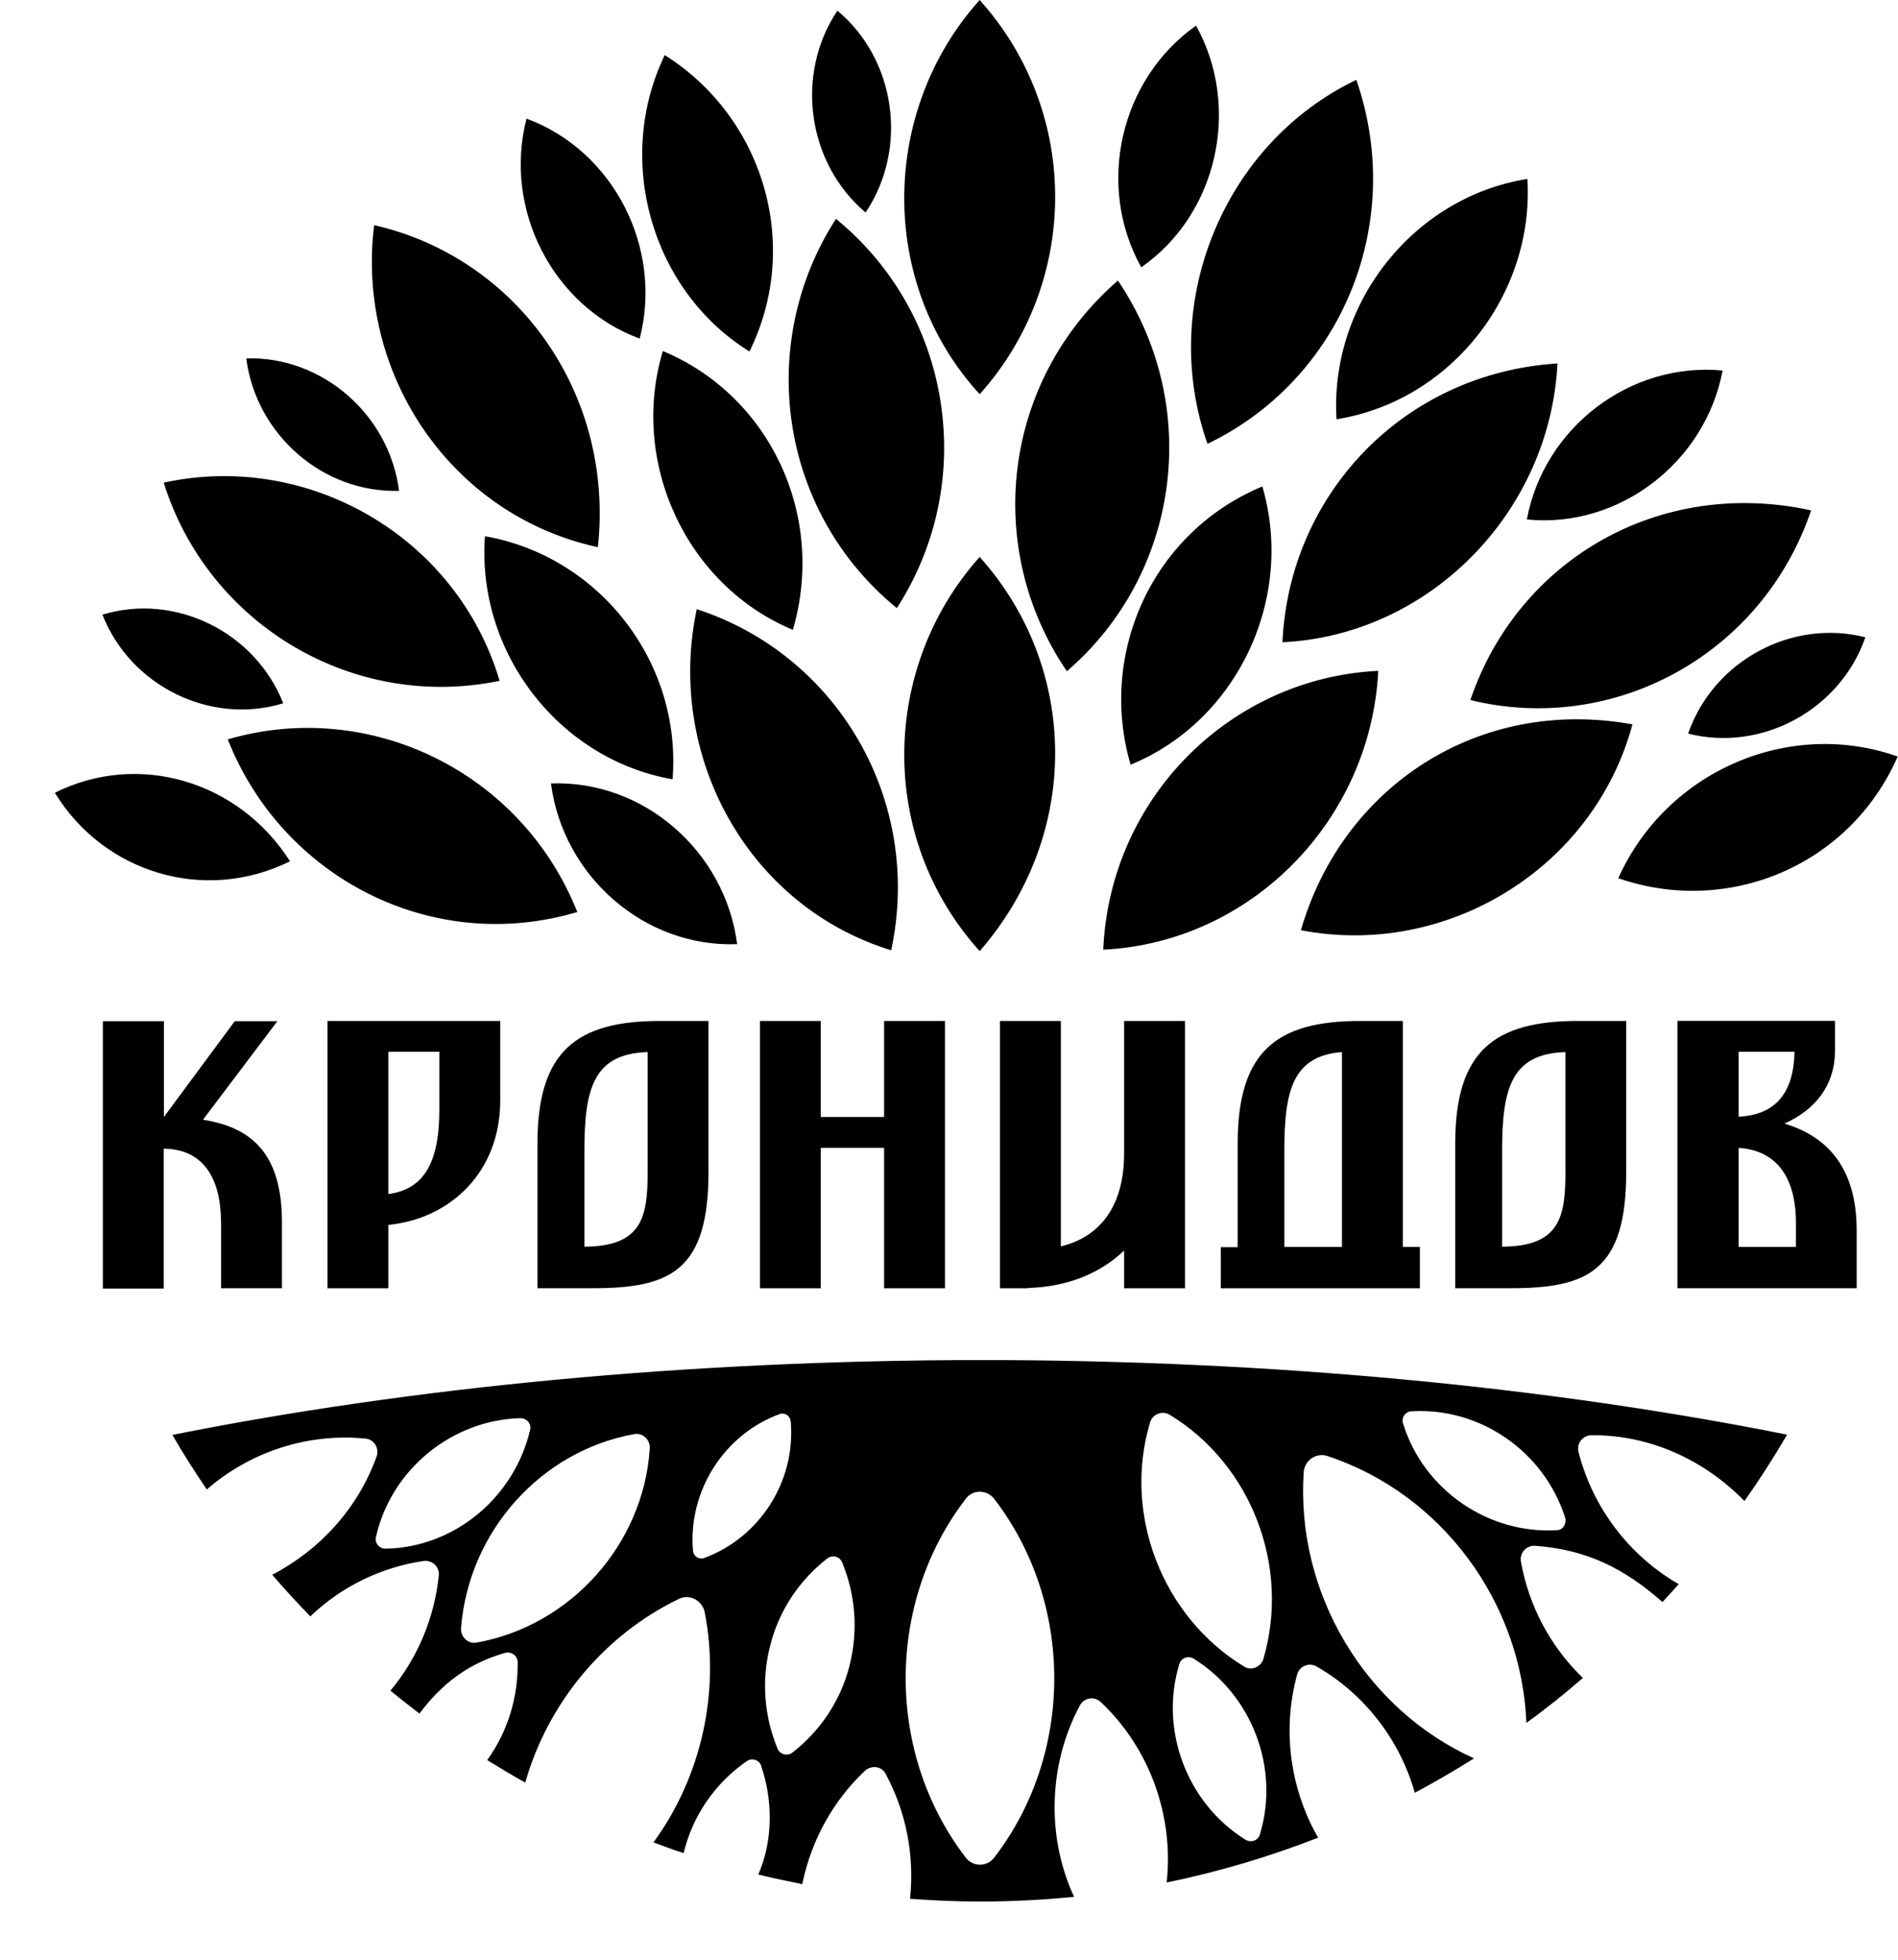
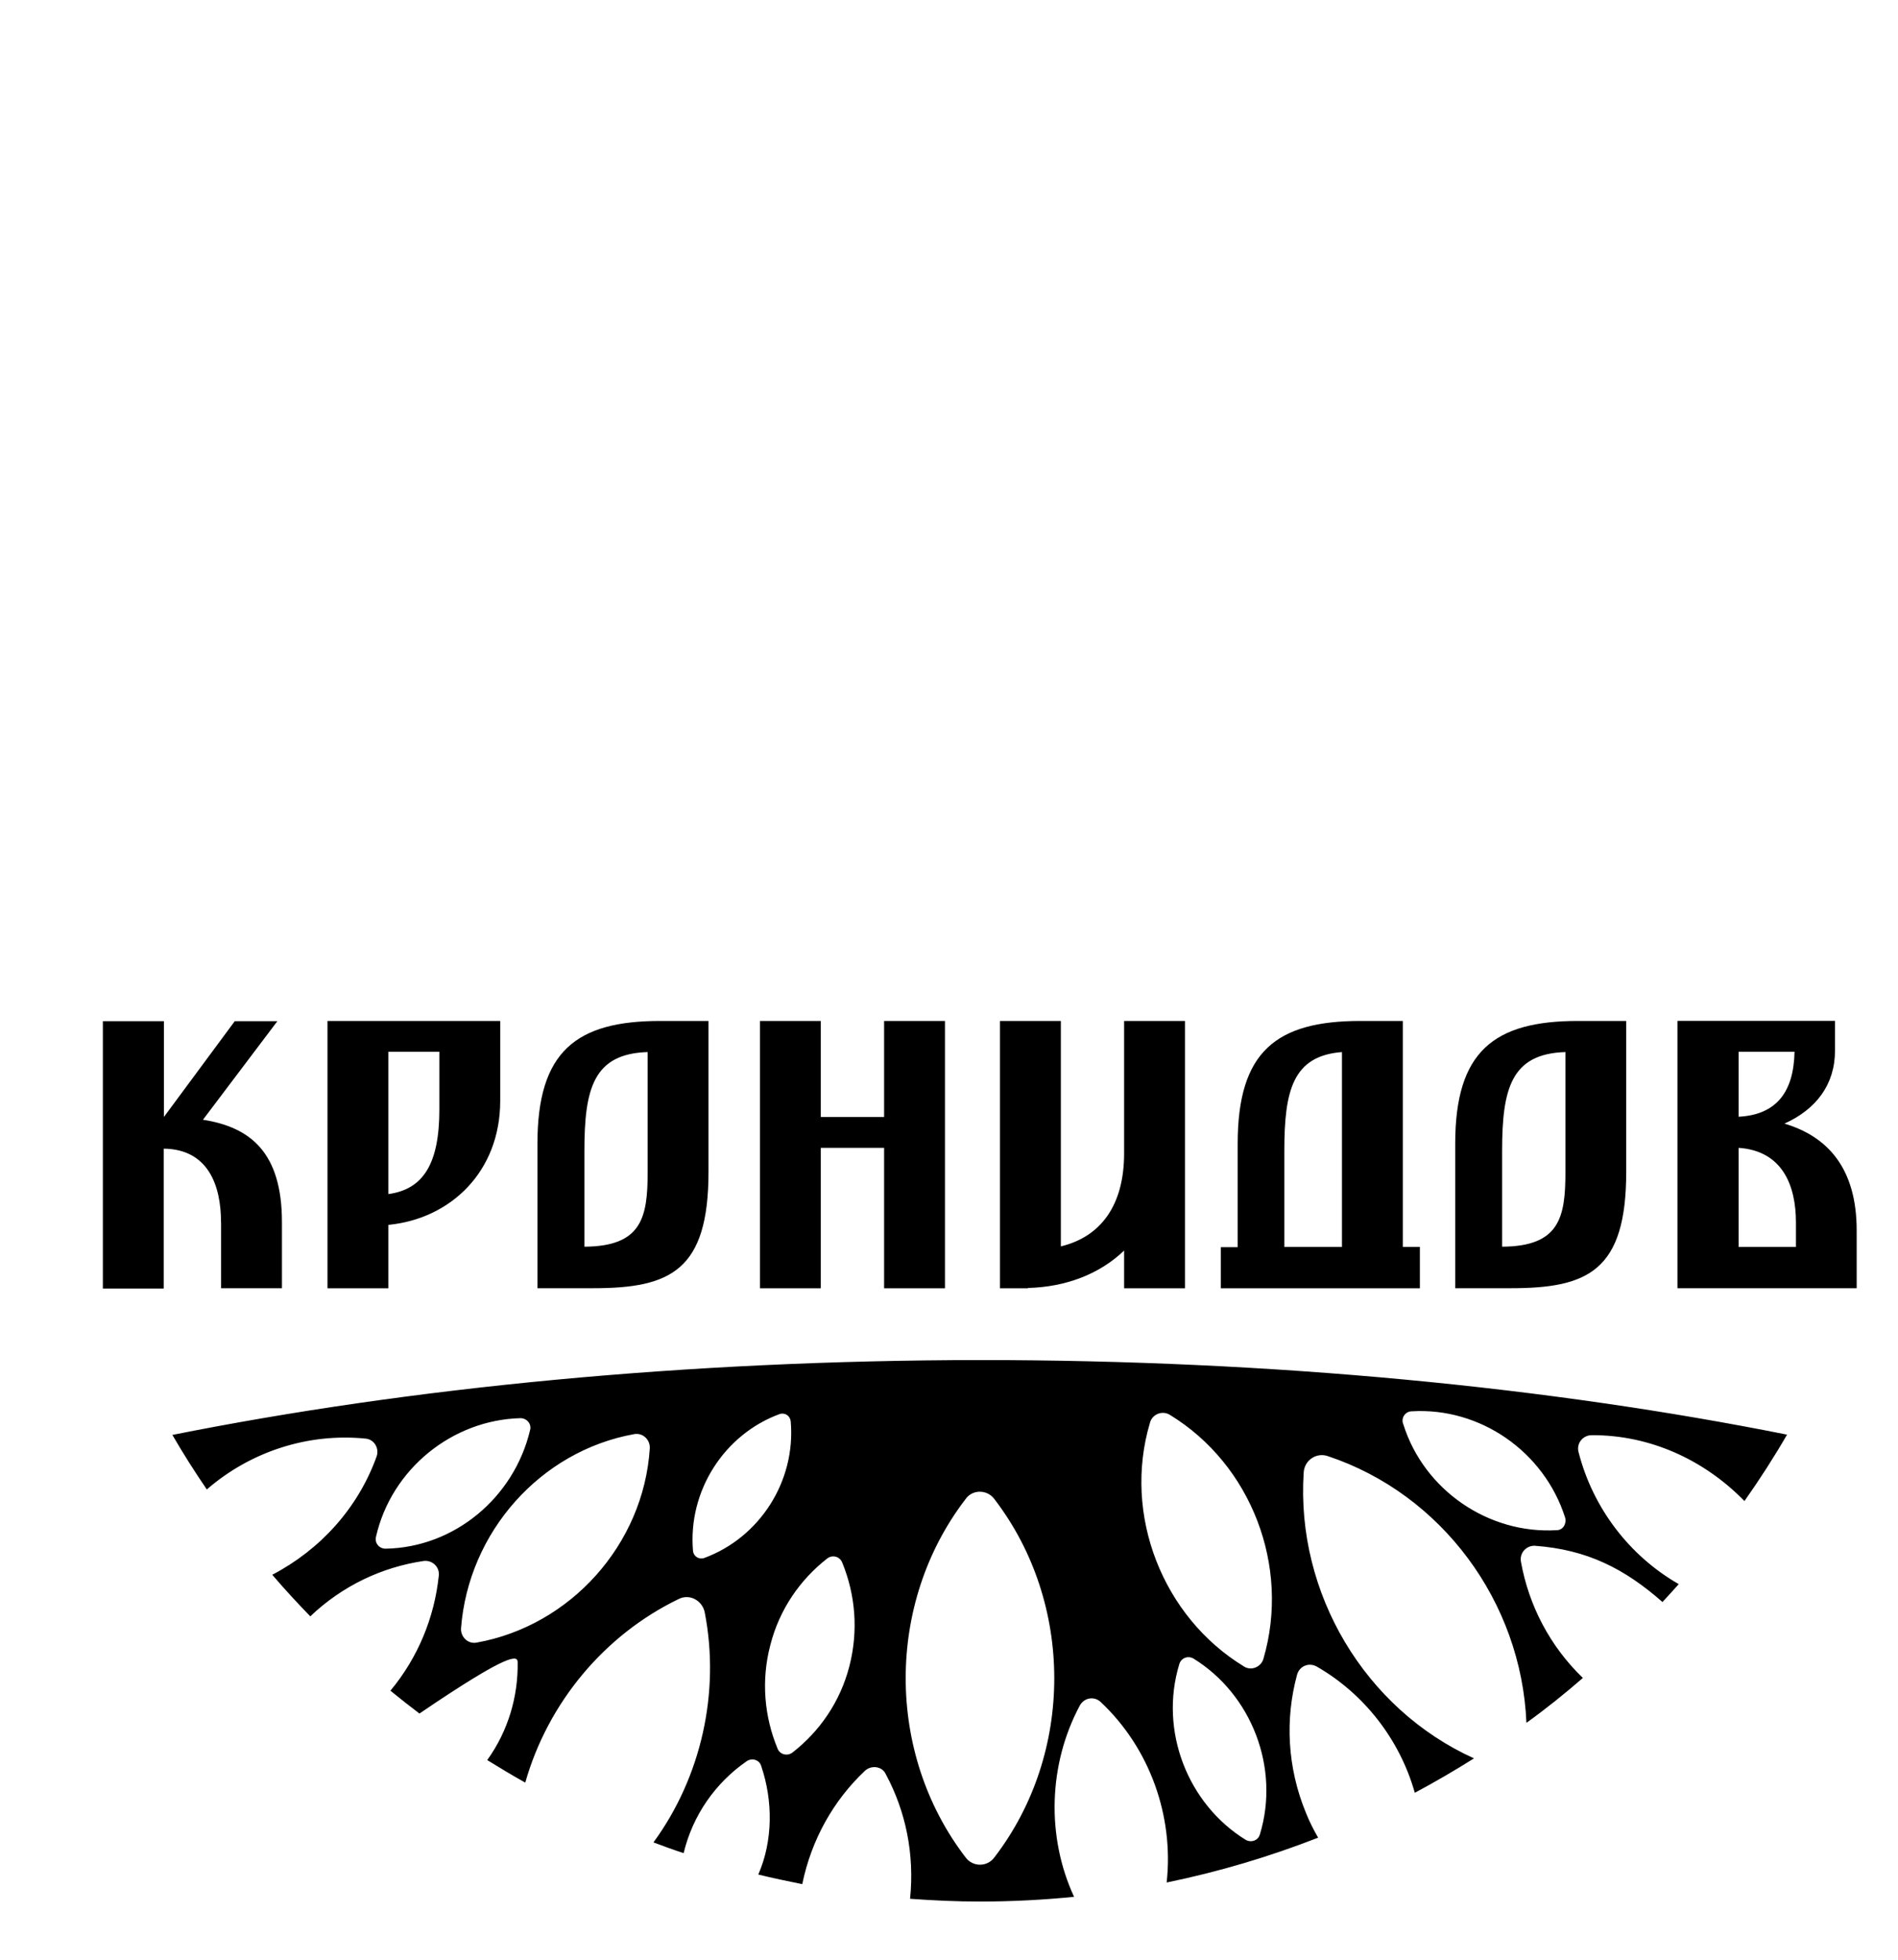
<svg xmlns="http://www.w3.org/2000/svg" width="31" height="32" viewBox="0 0 31 32" fill="none">
-   <path d="M2.816 23.431C2.993 23.738 3.179 24.029 3.378 24.321C4.09 23.703 5.028 23.398 5.964 23.49C6.111 23.499 6.2 23.649 6.15 23.786C5.845 24.63 5.229 25.305 4.447 25.714C4.646 25.948 4.855 26.173 5.068 26.393C5.596 25.89 6.243 25.589 6.918 25.489C7.061 25.47 7.187 25.588 7.166 25.736C7.094 26.407 6.833 27.058 6.377 27.607C6.531 27.733 6.691 27.859 6.851 27.98C7.21 27.504 7.63 27.168 8.247 26.99C8.349 26.962 8.455 27.032 8.455 27.144C8.463 27.697 8.304 28.258 7.958 28.74C8.161 28.866 8.37 28.991 8.579 29.108C8.949 27.803 9.873 26.695 11.085 26.11C11.265 26.019 11.473 26.136 11.511 26.331C11.764 27.634 11.453 29.018 10.673 30.084C10.838 30.146 10.997 30.205 11.166 30.259C11.312 29.646 11.683 29.112 12.198 28.757C12.282 28.7 12.406 28.735 12.433 28.838C12.626 29.403 12.626 30.059 12.385 30.609C12.62 30.667 12.859 30.716 13.103 30.766C13.254 30.033 13.617 29.395 14.128 28.914C14.23 28.82 14.409 28.837 14.469 28.973C14.793 29.576 14.939 30.277 14.864 31.005C15.241 31.032 15.619 31.05 16.004 31.05C16.522 31.05 17.038 31.023 17.543 30.973C17.087 29.988 17.124 28.808 17.636 27.85C17.706 27.721 17.87 27.692 17.977 27.791C18.775 28.54 19.175 29.648 19.055 30.739C19.907 30.564 20.736 30.317 21.529 30.007C21.454 29.876 21.387 29.746 21.33 29.602C21.024 28.86 20.988 28.07 21.184 27.35C21.221 27.206 21.375 27.142 21.503 27.211C22.28 27.656 22.863 28.405 23.108 29.274C23.436 29.099 23.76 28.91 24.075 28.712C22.297 27.908 21.166 26.02 21.293 24.047C21.303 23.844 21.501 23.712 21.688 23.777C23.547 24.396 24.849 26.156 24.931 28.132C25.25 27.903 25.557 27.656 25.853 27.399C25.308 26.874 24.967 26.203 24.842 25.503C24.814 25.359 24.93 25.232 25.073 25.241C25.918 25.303 26.532 25.612 27.153 26.159C27.242 26.064 27.331 25.965 27.419 25.867C26.613 25.405 26.017 24.625 25.783 23.713C25.743 23.571 25.852 23.435 25.996 23.435C26.943 23.429 27.832 23.834 28.492 24.51C28.74 24.159 28.971 23.8 29.188 23.426C25.317 22.653 20.811 22.208 16.003 22.208C11.191 22.213 6.685 22.658 2.813 23.431H2.816ZM6.297 25.288C6.193 25.288 6.114 25.195 6.142 25.09C6.394 23.987 7.388 23.185 8.501 23.157C8.603 23.157 8.687 23.25 8.657 23.355C8.394 24.456 7.42 25.269 6.297 25.288ZM7.788 26.821C7.646 26.851 7.521 26.73 7.53 26.587C7.651 25.018 8.825 23.695 10.355 23.418C10.497 23.39 10.622 23.508 10.613 23.652C10.511 25.224 9.313 26.547 7.788 26.821ZM11.5 25.441C11.417 25.469 11.328 25.415 11.319 25.325C11.234 24.349 11.826 23.423 12.733 23.09C12.821 23.061 12.906 23.118 12.915 23.211C12.999 24.188 12.407 25.108 11.5 25.441ZM13.873 27.207C13.722 27.792 13.385 28.272 12.946 28.615C12.863 28.681 12.735 28.652 12.698 28.548C12.485 28.031 12.428 27.442 12.583 26.857C12.733 26.273 13.071 25.792 13.509 25.45C13.594 25.382 13.717 25.414 13.757 25.517C13.97 26.038 14.023 26.623 13.873 27.207ZM23.058 23.045C24.174 22.978 25.219 23.701 25.563 24.78C25.591 24.875 25.531 24.986 25.426 24.986C24.315 25.053 23.258 24.335 22.92 23.256C22.877 23.157 22.952 23.045 23.058 23.045ZM20.578 29.953C20.549 30.055 20.436 30.092 20.347 30.043C19.396 29.457 18.931 28.258 19.261 27.175C19.29 27.073 19.4 27.031 19.491 27.081C20.444 27.668 20.908 28.869 20.578 29.953ZM18.782 23.233C18.819 23.091 18.983 23.027 19.106 23.102C20.436 23.912 21.077 25.575 20.636 27.084C20.599 27.22 20.436 27.289 20.317 27.211C18.992 26.404 18.334 24.738 18.782 23.233ZM16.241 24.478C17.545 26.177 17.546 28.631 16.241 30.329C16.124 30.488 15.888 30.488 15.771 30.329C14.467 28.63 14.466 26.177 15.771 24.478C15.884 24.315 16.126 24.321 16.241 24.478ZM23.191 20.361H22.912V16.671H22.22C20.845 16.671 20.215 17.17 20.215 18.675V20.365H19.94V21.036H23.191V20.361ZM21.918 20.361H20.977V18.788C20.977 17.808 21.115 17.241 21.918 17.179V20.361ZM16.795 21.031C17.407 21.014 17.958 20.806 18.36 20.42V21.036H19.354V16.671H18.36V18.833C18.36 19.682 17.979 20.195 17.327 20.352V16.671H16.333V21.036H16.785L16.794 21.031H16.795ZM26.561 19.134V16.671H25.772C24.398 16.671 23.768 17.17 23.768 18.675V21.035H24.677C25.941 21.035 26.561 20.747 26.561 19.134ZM24.534 18.792C24.534 17.772 24.684 17.206 25.568 17.179V19.143C25.568 19.881 25.47 20.352 24.534 20.357V18.792ZM29.146 18.347C29.664 18.113 29.971 17.709 29.971 17.156V16.67H27.398V21.035H30.325V20.104C30.329 19.061 29.836 18.553 29.145 18.347H29.146ZM28.397 17.174H29.31C29.297 17.822 29.022 18.203 28.397 18.235V17.174ZM29.337 20.361H28.397V18.743C29.12 18.792 29.333 19.368 29.333 19.961V20.361H29.337ZM6.343 20.001C7.358 19.902 8.17 19.134 8.17 17.974V16.671H5.349V21.036H6.343V20.001ZM6.343 17.174H7.176V18.118C7.176 19.007 6.91 19.421 6.343 19.498V17.174ZM3.611 19.961V21.035H4.605V19.956C4.605 18.814 4.086 18.405 3.315 18.284L4.53 16.675H3.834L2.677 18.239V16.675H1.68V21.04H2.674V18.756C3.397 18.765 3.61 19.35 3.61 19.961H3.611ZM11.572 19.134V16.671H10.783C9.408 16.671 8.778 17.17 8.778 18.675V21.035H9.687C10.952 21.035 11.572 20.747 11.572 19.134ZM9.545 18.792C9.545 17.772 9.695 17.206 10.578 17.179V19.143C10.578 19.881 10.481 20.352 9.545 20.357V18.792ZM13.406 18.743H14.44V21.036H15.434V16.671H14.44V18.239H13.406V16.671H12.413V21.036H13.406V18.743Z" fill="black" />
-   <path d="M16.001 0C14.384 1.799 14.333 4.616 16.001 6.437C17.619 4.636 17.671 1.861 16.001 0ZM18.259 4.581C16.363 6.228 16.06 8.957 17.425 10.96C19.259 9.388 19.656 6.651 18.259 4.581ZM19.722 7.247C21.891 6.208 22.972 3.667 22.153 1.304C19.983 2.342 18.914 4.957 19.722 7.247ZM16.001 15.531C17.672 13.611 17.617 10.895 16.001 9.094C14.389 10.898 14.329 13.677 16.001 15.531ZM14.648 9.93C15.269 8.968 15.553 7.781 15.362 6.559C15.172 5.336 14.537 4.294 13.654 3.574C12.341 5.608 12.72 8.354 14.648 9.93ZM9.765 8.936C10.036 6.434 8.451 4.211 6.111 3.676C5.81 6.09 7.352 8.411 9.765 8.935V8.936ZM20.946 10.487C23.348 10.373 25.317 8.364 25.438 5.935C22.938 6.091 21.058 8.058 20.946 10.487ZM18.019 15.507C20.449 15.387 22.39 13.383 22.511 10.954C20.109 11.069 18.129 13.015 18.019 15.507ZM24.015 11.431C26.353 12.004 28.779 10.697 29.581 8.334C27.113 7.794 24.797 9.132 24.015 11.431ZM3.72 12.073C4.615 14.338 7.066 15.597 9.429 14.892C8.514 12.595 6.025 11.399 3.72 12.073ZM11.38 9.947C10.875 12.322 12.195 14.791 14.556 15.517C15.08 13.059 13.667 10.689 11.38 9.947ZM8.16 11.117C7.458 8.754 5.022 7.367 2.674 7.881C3.399 10.198 5.77 11.613 8.16 11.117ZM21.248 15.189C23.609 15.647 26.024 14.195 26.663 11.828C24.14 11.37 21.922 12.854 21.248 15.189ZM26.431 14.34C28.209 14.959 30.206 14.151 30.995 12.353C29.225 11.727 27.222 12.584 26.431 14.34ZM18.466 12.487C20.211 11.771 21.152 9.769 20.618 7.943C18.826 8.688 17.932 10.662 18.466 12.487ZM7.921 8.756C7.781 10.658 9.134 12.402 10.985 12.725C11.138 10.796 9.772 9.079 7.921 8.756ZM12.241 5.74C13.104 3.987 12.457 1.903 10.857 0.9C10.032 2.609 10.638 4.744 12.241 5.74ZM10.826 5.732C10.28 7.551 11.21 9.561 12.95 10.284C13.498 8.411 12.565 6.455 10.826 5.732ZM21.829 6.846C23.684 6.552 25.06 4.823 24.947 2.922C23.091 3.217 21.716 4.945 21.829 6.846ZM27.572 11.979C28.774 12.284 30.056 11.592 30.467 10.406C29.265 10.101 27.984 10.791 27.572 11.979ZM4.626 11.484C4.168 10.319 2.859 9.675 1.673 10.037C2.131 11.203 3.439 11.847 4.626 11.484ZM14.138 3.47C14.835 2.428 14.638 0.976 13.677 0.174C12.981 1.215 13.184 2.666 14.138 3.47ZM6.518 8.015C6.358 6.769 5.264 5.815 4.022 5.852C4.183 7.099 5.276 8.052 6.518 8.015ZM28.135 6.05C26.63 5.908 25.22 6.975 24.938 8.482C26.441 8.635 27.854 7.549 28.135 6.05ZM0.896 12.945C1.692 14.248 3.336 14.757 4.737 14.064C3.895 12.743 2.253 12.267 0.896 12.945ZM8.999 12.793C9.195 14.308 10.527 15.475 12.04 15.417C11.844 13.902 10.513 12.735 8.999 12.793ZM19.535 0.418C18.294 1.294 17.895 3.028 18.64 4.365C19.886 3.5 20.275 1.748 19.535 0.418ZM10.448 5.529C10.832 4.049 10.02 2.461 8.6 1.937C8.216 3.415 9.028 5.005 10.448 5.529Z" fill="black" />
+   <path d="M2.816 23.431C2.993 23.738 3.179 24.029 3.378 24.321C4.09 23.703 5.028 23.398 5.964 23.49C6.111 23.499 6.2 23.649 6.15 23.786C5.845 24.63 5.229 25.305 4.447 25.714C4.646 25.948 4.855 26.173 5.068 26.393C5.596 25.89 6.243 25.589 6.918 25.489C7.061 25.47 7.187 25.588 7.166 25.736C7.094 26.407 6.833 27.058 6.377 27.607C6.531 27.733 6.691 27.859 6.851 27.98C8.349 26.962 8.455 27.032 8.455 27.144C8.463 27.697 8.304 28.258 7.958 28.74C8.161 28.866 8.37 28.991 8.579 29.108C8.949 27.803 9.873 26.695 11.085 26.11C11.265 26.019 11.473 26.136 11.511 26.331C11.764 27.634 11.453 29.018 10.673 30.084C10.838 30.146 10.997 30.205 11.166 30.259C11.312 29.646 11.683 29.112 12.198 28.757C12.282 28.7 12.406 28.735 12.433 28.838C12.626 29.403 12.626 30.059 12.385 30.609C12.62 30.667 12.859 30.716 13.103 30.766C13.254 30.033 13.617 29.395 14.128 28.914C14.23 28.82 14.409 28.837 14.469 28.973C14.793 29.576 14.939 30.277 14.864 31.005C15.241 31.032 15.619 31.05 16.004 31.05C16.522 31.05 17.038 31.023 17.543 30.973C17.087 29.988 17.124 28.808 17.636 27.85C17.706 27.721 17.87 27.692 17.977 27.791C18.775 28.54 19.175 29.648 19.055 30.739C19.907 30.564 20.736 30.317 21.529 30.007C21.454 29.876 21.387 29.746 21.33 29.602C21.024 28.86 20.988 28.07 21.184 27.35C21.221 27.206 21.375 27.142 21.503 27.211C22.28 27.656 22.863 28.405 23.108 29.274C23.436 29.099 23.76 28.91 24.075 28.712C22.297 27.908 21.166 26.02 21.293 24.047C21.303 23.844 21.501 23.712 21.688 23.777C23.547 24.396 24.849 26.156 24.931 28.132C25.25 27.903 25.557 27.656 25.853 27.399C25.308 26.874 24.967 26.203 24.842 25.503C24.814 25.359 24.93 25.232 25.073 25.241C25.918 25.303 26.532 25.612 27.153 26.159C27.242 26.064 27.331 25.965 27.419 25.867C26.613 25.405 26.017 24.625 25.783 23.713C25.743 23.571 25.852 23.435 25.996 23.435C26.943 23.429 27.832 23.834 28.492 24.51C28.74 24.159 28.971 23.8 29.188 23.426C25.317 22.653 20.811 22.208 16.003 22.208C11.191 22.213 6.685 22.658 2.813 23.431H2.816ZM6.297 25.288C6.193 25.288 6.114 25.195 6.142 25.09C6.394 23.987 7.388 23.185 8.501 23.157C8.603 23.157 8.687 23.25 8.657 23.355C8.394 24.456 7.42 25.269 6.297 25.288ZM7.788 26.821C7.646 26.851 7.521 26.73 7.53 26.587C7.651 25.018 8.825 23.695 10.355 23.418C10.497 23.39 10.622 23.508 10.613 23.652C10.511 25.224 9.313 26.547 7.788 26.821ZM11.5 25.441C11.417 25.469 11.328 25.415 11.319 25.325C11.234 24.349 11.826 23.423 12.733 23.09C12.821 23.061 12.906 23.118 12.915 23.211C12.999 24.188 12.407 25.108 11.5 25.441ZM13.873 27.207C13.722 27.792 13.385 28.272 12.946 28.615C12.863 28.681 12.735 28.652 12.698 28.548C12.485 28.031 12.428 27.442 12.583 26.857C12.733 26.273 13.071 25.792 13.509 25.45C13.594 25.382 13.717 25.414 13.757 25.517C13.97 26.038 14.023 26.623 13.873 27.207ZM23.058 23.045C24.174 22.978 25.219 23.701 25.563 24.78C25.591 24.875 25.531 24.986 25.426 24.986C24.315 25.053 23.258 24.335 22.92 23.256C22.877 23.157 22.952 23.045 23.058 23.045ZM20.578 29.953C20.549 30.055 20.436 30.092 20.347 30.043C19.396 29.457 18.931 28.258 19.261 27.175C19.29 27.073 19.4 27.031 19.491 27.081C20.444 27.668 20.908 28.869 20.578 29.953ZM18.782 23.233C18.819 23.091 18.983 23.027 19.106 23.102C20.436 23.912 21.077 25.575 20.636 27.084C20.599 27.22 20.436 27.289 20.317 27.211C18.992 26.404 18.334 24.738 18.782 23.233ZM16.241 24.478C17.545 26.177 17.546 28.631 16.241 30.329C16.124 30.488 15.888 30.488 15.771 30.329C14.467 28.63 14.466 26.177 15.771 24.478C15.884 24.315 16.126 24.321 16.241 24.478ZM23.191 20.361H22.912V16.671H22.22C20.845 16.671 20.215 17.17 20.215 18.675V20.365H19.94V21.036H23.191V20.361ZM21.918 20.361H20.977V18.788C20.977 17.808 21.115 17.241 21.918 17.179V20.361ZM16.795 21.031C17.407 21.014 17.958 20.806 18.36 20.42V21.036H19.354V16.671H18.36V18.833C18.36 19.682 17.979 20.195 17.327 20.352V16.671H16.333V21.036H16.785L16.794 21.031H16.795ZM26.561 19.134V16.671H25.772C24.398 16.671 23.768 17.17 23.768 18.675V21.035H24.677C25.941 21.035 26.561 20.747 26.561 19.134ZM24.534 18.792C24.534 17.772 24.684 17.206 25.568 17.179V19.143C25.568 19.881 25.47 20.352 24.534 20.357V18.792ZM29.146 18.347C29.664 18.113 29.971 17.709 29.971 17.156V16.67H27.398V21.035H30.325V20.104C30.329 19.061 29.836 18.553 29.145 18.347H29.146ZM28.397 17.174H29.31C29.297 17.822 29.022 18.203 28.397 18.235V17.174ZM29.337 20.361H28.397V18.743C29.12 18.792 29.333 19.368 29.333 19.961V20.361H29.337ZM6.343 20.001C7.358 19.902 8.17 19.134 8.17 17.974V16.671H5.349V21.036H6.343V20.001ZM6.343 17.174H7.176V18.118C7.176 19.007 6.91 19.421 6.343 19.498V17.174ZM3.611 19.961V21.035H4.605V19.956C4.605 18.814 4.086 18.405 3.315 18.284L4.53 16.675H3.834L2.677 18.239V16.675H1.68V21.04H2.674V18.756C3.397 18.765 3.61 19.35 3.61 19.961H3.611ZM11.572 19.134V16.671H10.783C9.408 16.671 8.778 17.17 8.778 18.675V21.035H9.687C10.952 21.035 11.572 20.747 11.572 19.134ZM9.545 18.792C9.545 17.772 9.695 17.206 10.578 17.179V19.143C10.578 19.881 10.481 20.352 9.545 20.357V18.792ZM13.406 18.743H14.44V21.036H15.434V16.671H14.44V18.239H13.406V16.671H12.413V21.036H13.406V18.743Z" fill="black" />
</svg>